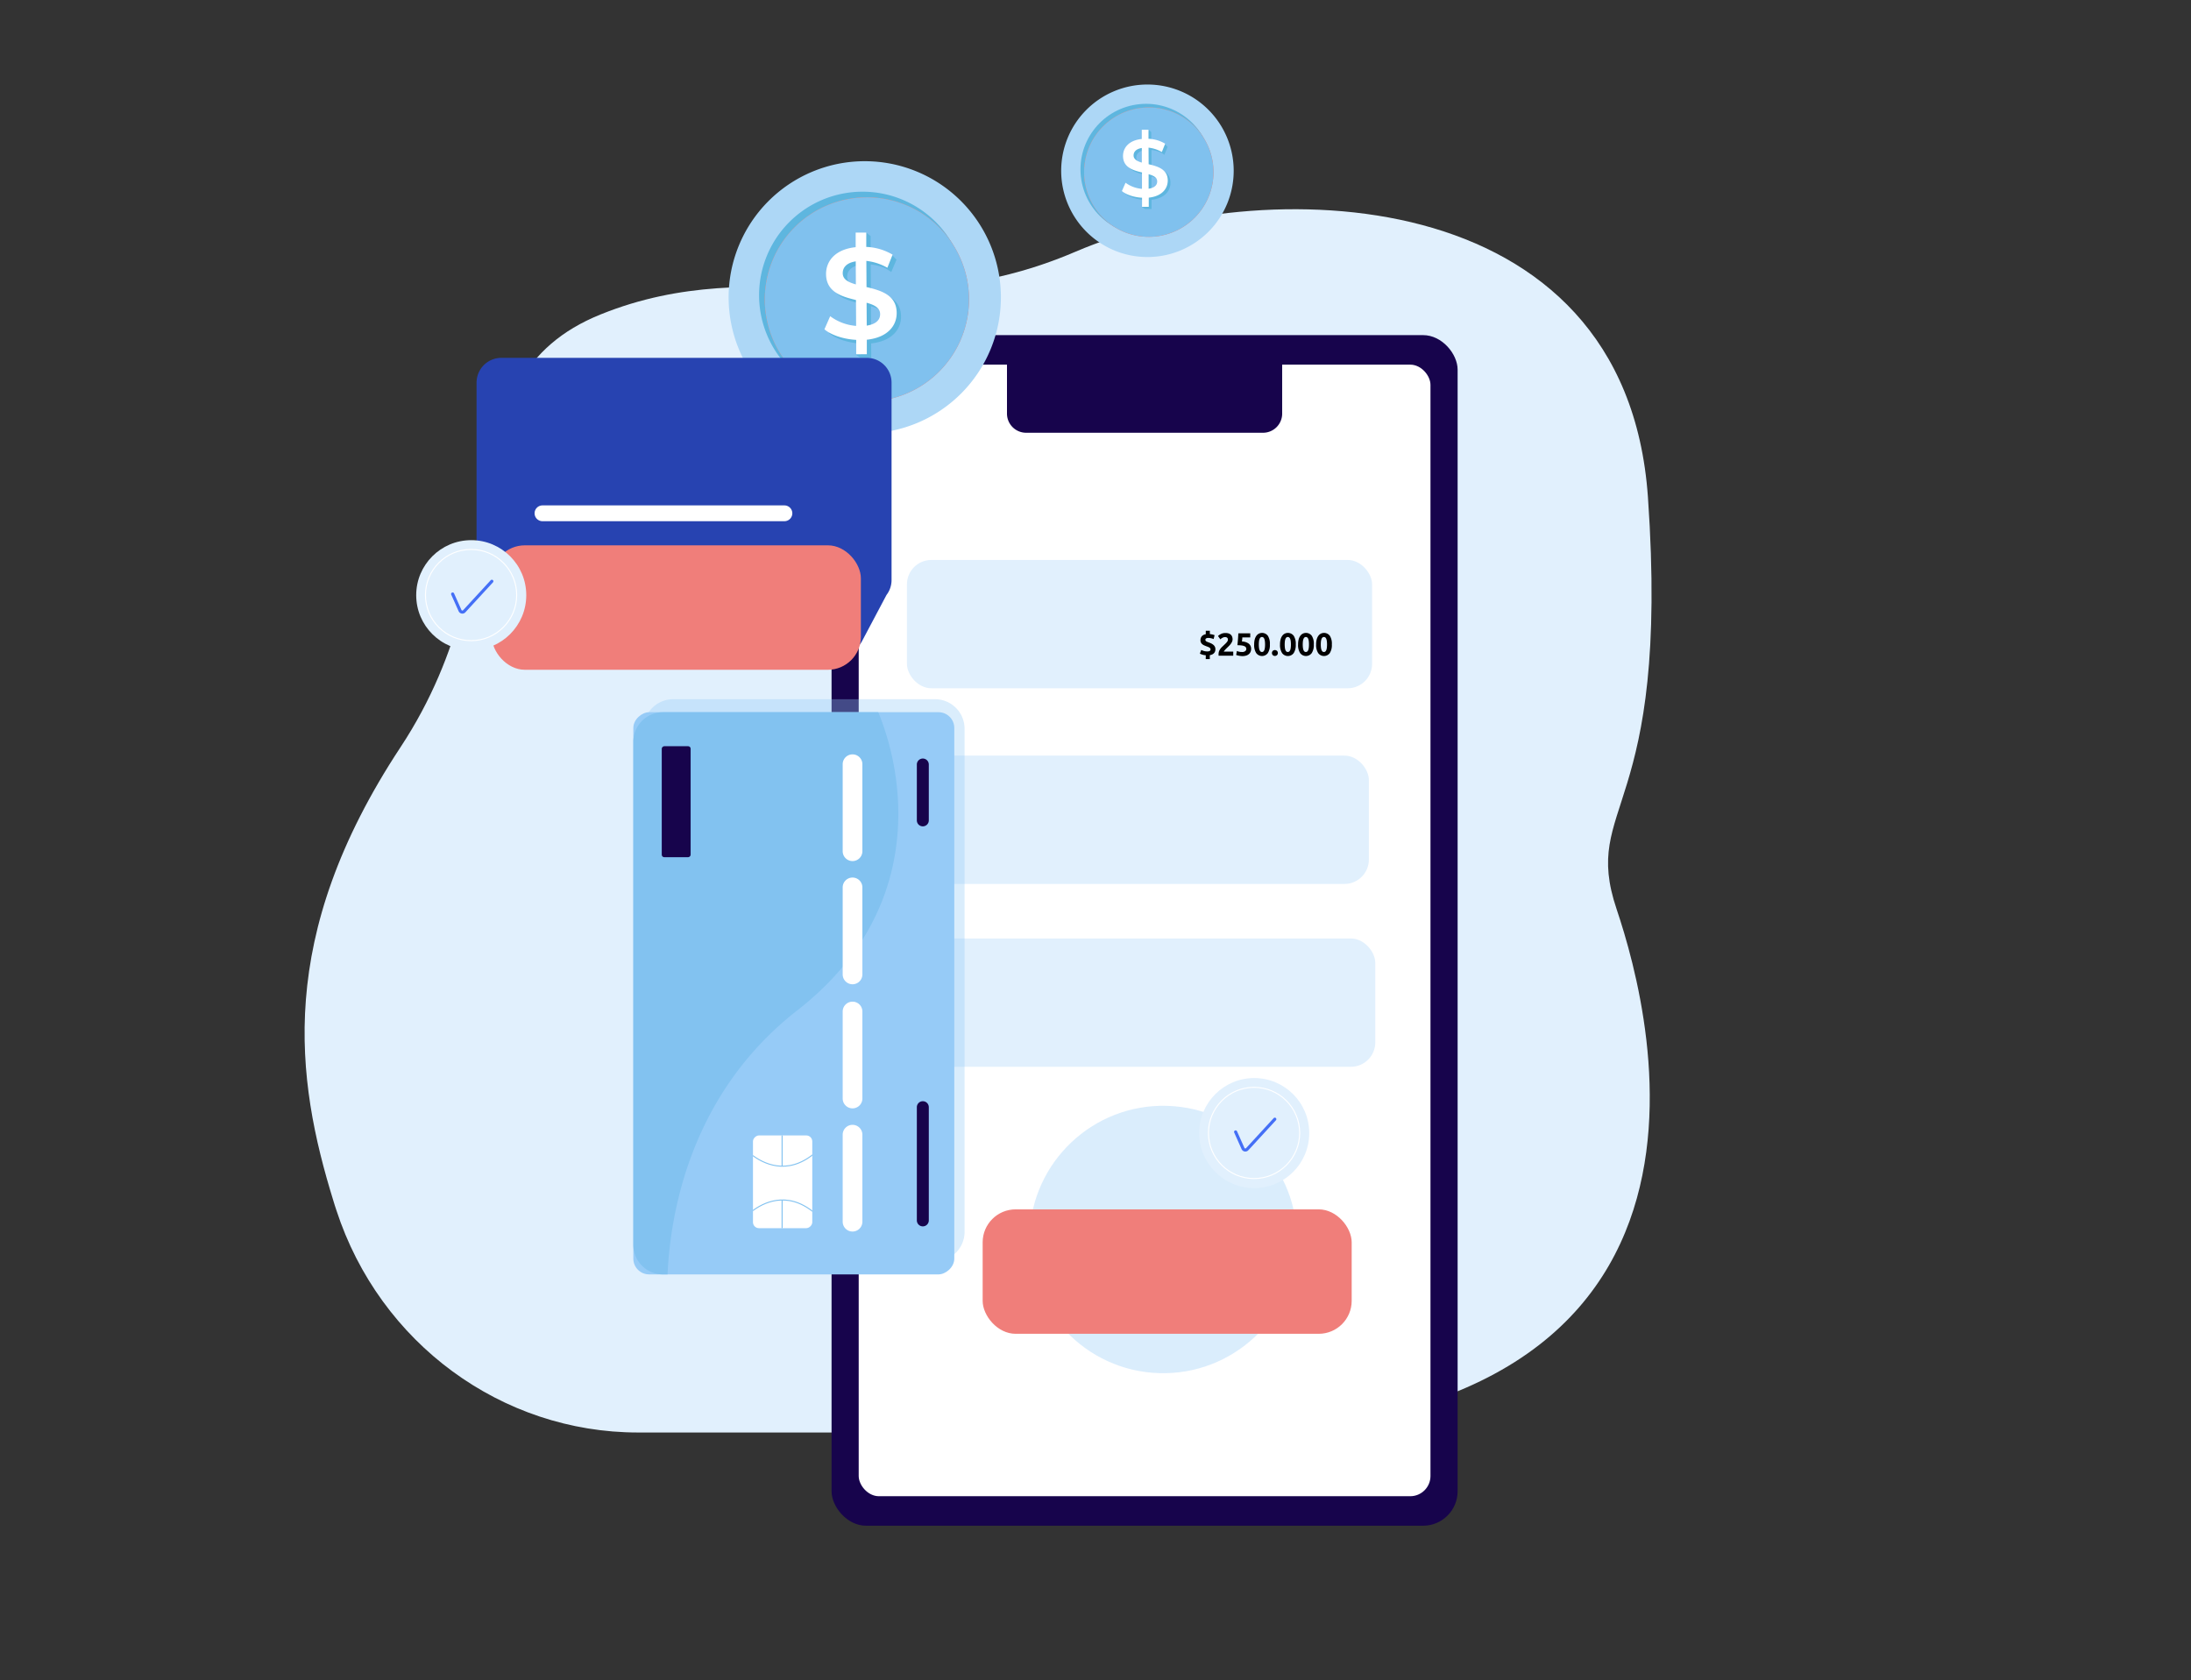
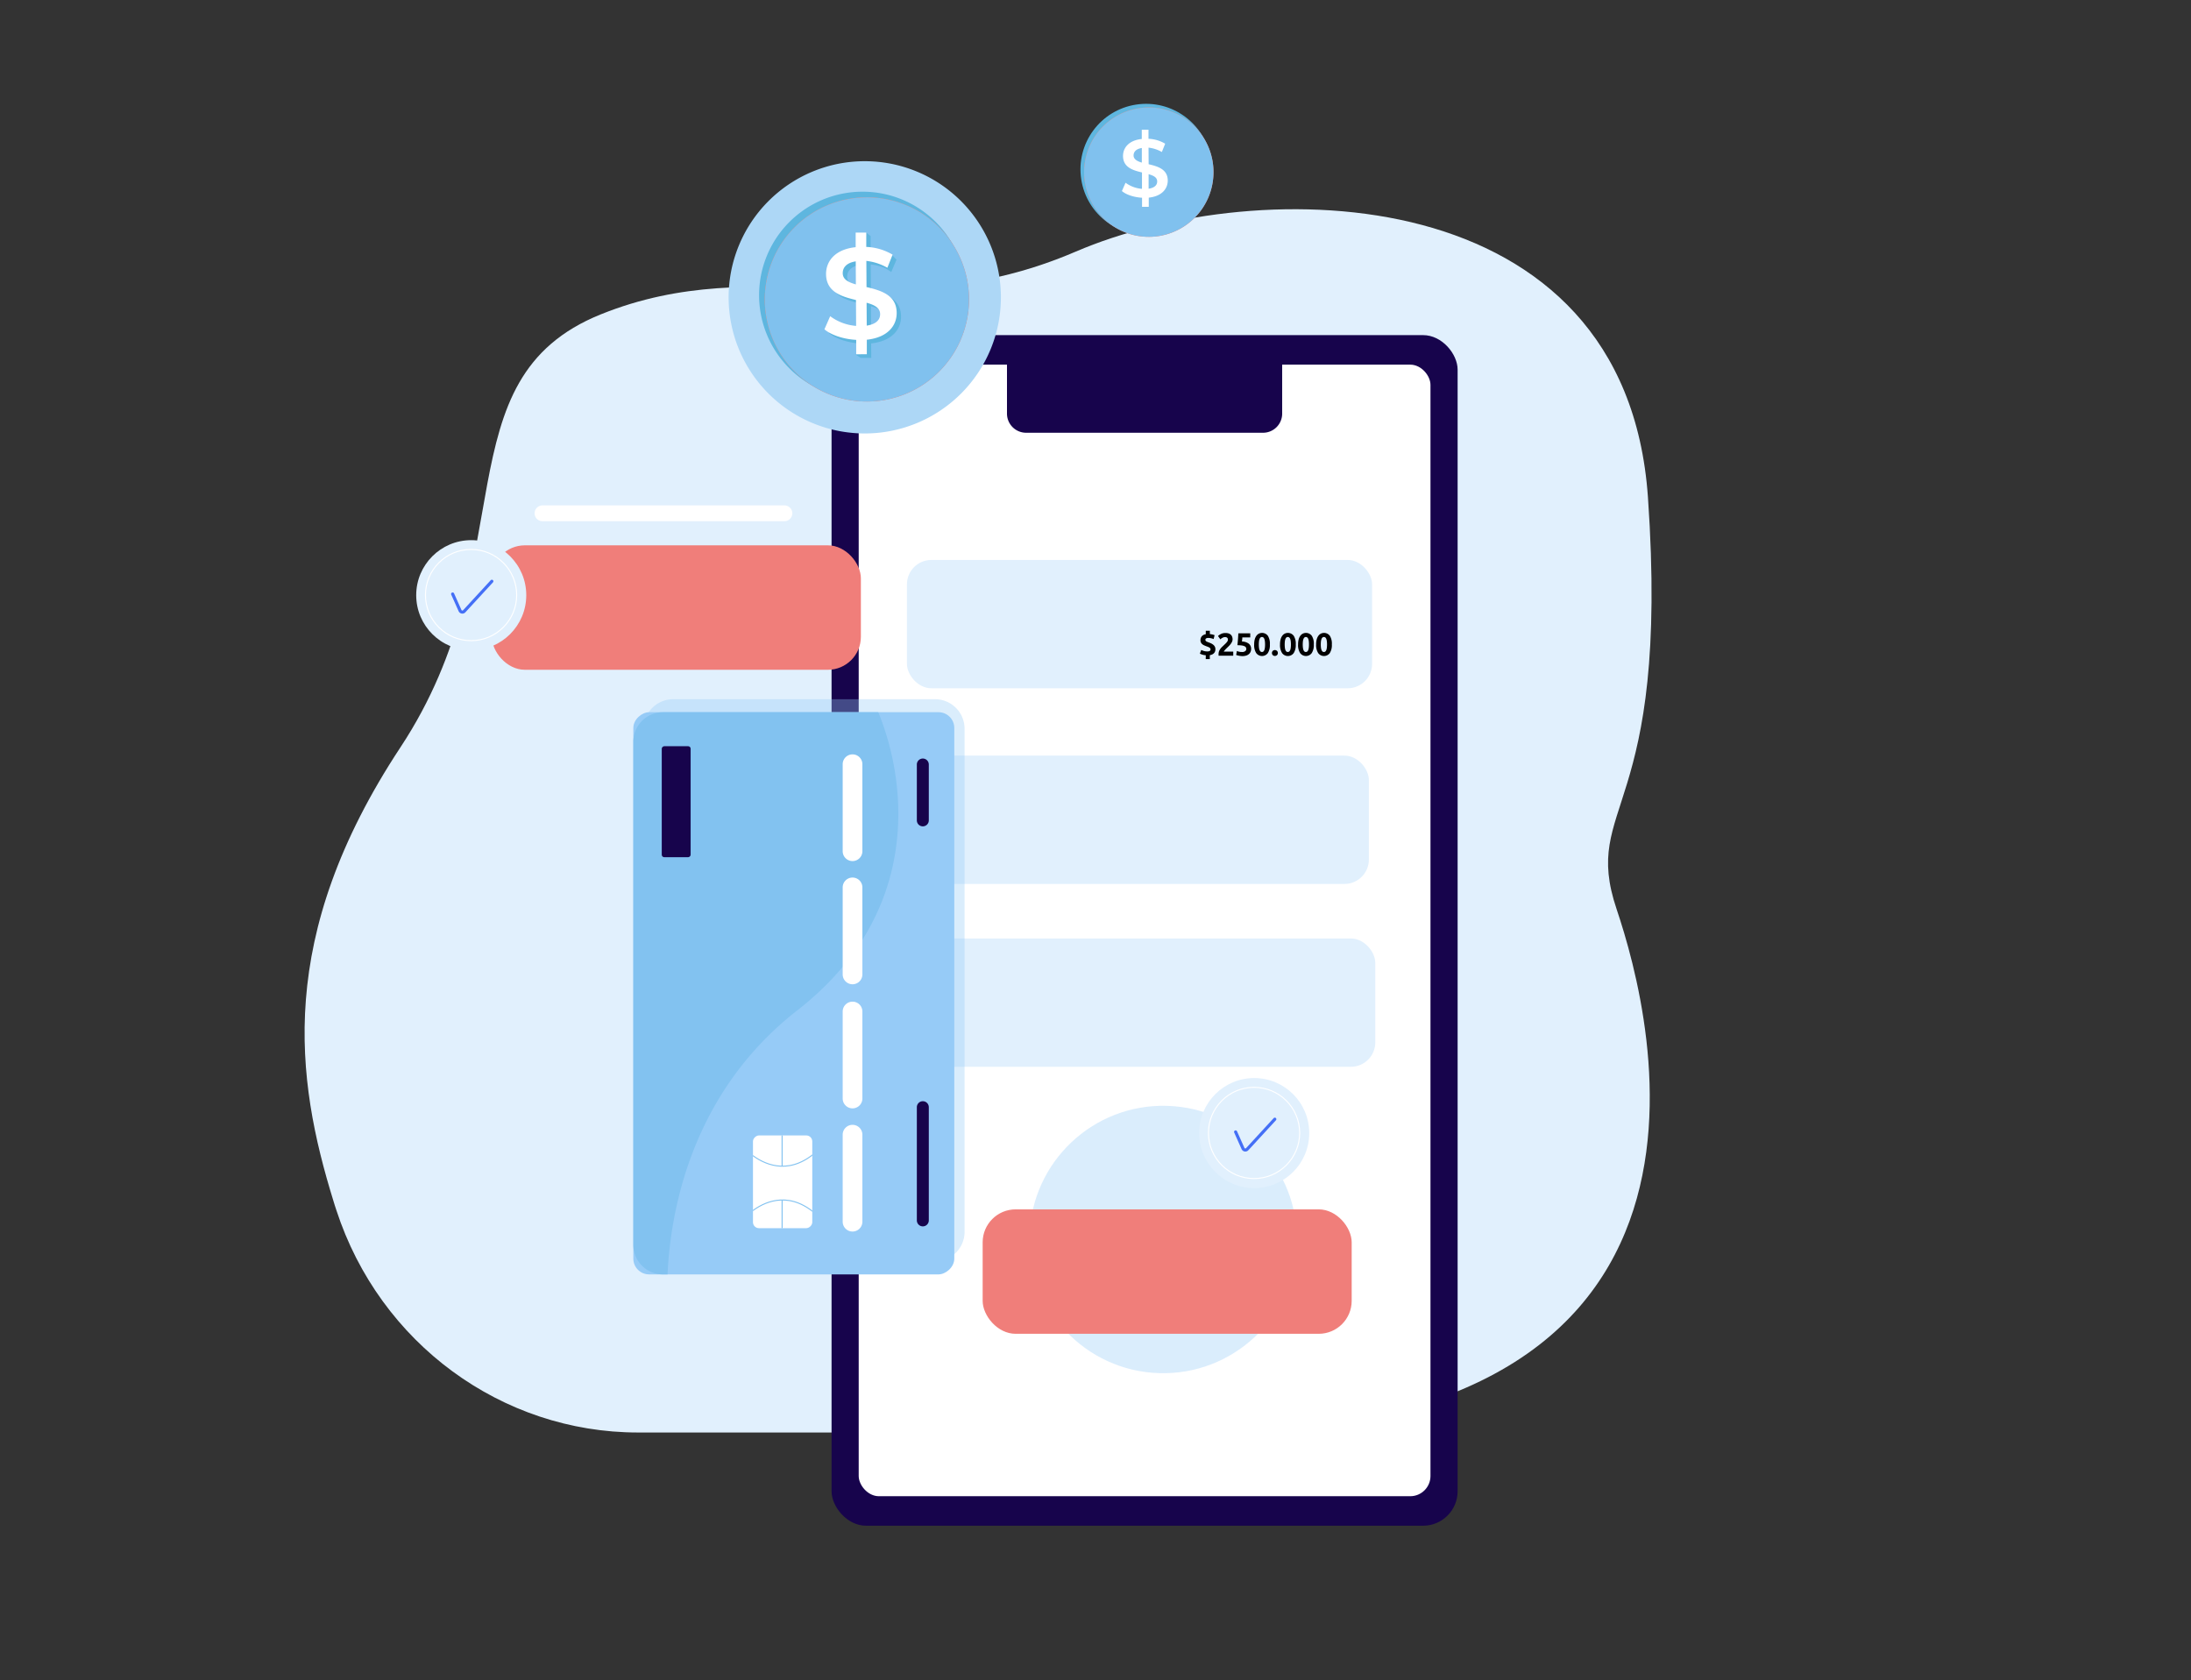
<svg xmlns="http://www.w3.org/2000/svg" id="Capa_1" data-name="Capa 1" viewBox="0 0 1077 826">
  <rect x="0" y="0" width="1077" height="826" fill="#333333" stroke="none" />
  <defs>
    <style>.cls-1,.cls-12,.cls-13,.cls-18,.cls-19{fill:none;}.cls-2{fill:#e1f0fd;}.cls-3{fill:#17044c;}.cls-4{fill:#fff;}.cls-5{fill:#add7f6;}.cls-6{fill:#5eb6df;}.cls-7{fill:#ff7e66;}.cls-8{fill:#80c1ee;}.cls-9{fill:#2743b1;}.cls-10,.cls-15{opacity:0.35;}.cls-11,.cls-15{fill:#96cbf7;}.cls-12{stroke:#446ff6;stroke-width:1.52px;}.cls-12,.cls-18{stroke-linecap:round;}.cls-12,.cls-13,.cls-18,.cls-19{stroke-miterlimit:10;}.cls-13{stroke:#fff;}.cls-13,.cls-18,.cls-19{stroke-width:0.5px;}.cls-14{fill:#f07e7a;}.cls-16{fill:#82c2f0;}.cls-17{clip-path:url(#clip-path);}.cls-18,.cls-19{stroke:#82c2f0;}</style>
    <clipPath id="clip-path">
      <rect class="cls-1" x="361.92" y="566.37" width="45.59" height="29.15" rx="2.95" transform="translate(-196.24 965.66) rotate(-90)" />
    </clipPath>
  </defs>
  <path class="cls-2" d="M561.7,704.18H313.62c-66.86,0-126.9-43.7-148.29-109.32-.48-1.48-1-3-1.43-4.5-18.52-59.93-28.57-129.76,33-223.09s19.33-180.88,98.45-212.75,143.31,7.87,233.42-30.83S799.06,87.27,810.05,244.34s-33,150.25-15.39,202.6S871.59,717.84,561.7,704.18Z" />
  <rect class="cls-3" x="408.76" y="164.74" width="307.74" height="585.26" rx="16.95" />
  <rect class="cls-4" x="422.1" y="179.25" width="281.06" height="556.25" rx="9.94" />
  <path class="cls-3" d="M495.49,172H630.26a0,0,0,0,1,0,0v31.32a9.41,9.41,0,0,1-9.41,9.41H504.4a9.41,9.41,0,0,1-9.41-9.41V172.5A.5.5,0,0,1,495.49,172Z" />
  <path class="cls-5" d="M492,145.78a66.92,66.92,0,1,1-67.31-66.54A66.93,66.93,0,0,1,492,145.78Z" />
  <path class="cls-6" d="M474.87,144.81a50.87,50.87,0,1,1-51.16-50.58A50.87,50.87,0,0,1,474.87,144.81Z" />
  <path class="cls-7" d="M476.32,146.93A50.19,50.19,0,1,1,425.84,97,50.19,50.19,0,0,1,476.32,146.93Z" />
  <path class="cls-8" d="M476.32,146.93A50.19,50.19,0,1,1,425.84,97,50.19,50.19,0,0,1,476.32,146.93Z" />
  <path class="cls-6" d="M428.11,142.85,428,130h.06a26.57,26.57,0,0,1,6.84,1.74,22,22,0,0,1,3.21,2l.17-.4,1.95-4.63.45-1.07-2.3-2.39-1.1.5a24,24,0,0,0-9.32-2.63l0-7.06-2.21-1.76v1.77l-3,0,0,7.19c-9.92,1-14.6,6.7-14.56,13.19,0,8.84,7.63,11.09,14.7,12.76L423,162a24.49,24.49,0,0,1-12.75-4.76l-2.83,6.44c3.32,2.84,9.38,4.84,15.62,5.19l0,5.33-2.48.06,2.49,1.67,5.22,0-.05-7.12c10-1.08,14.73-6.71,14.69-13.2C442.89,146.71,435.18,144.53,428.11,142.85Zm-5.23-1.3c-3.7-1.06-6.44-2.45-6.46-5.5,0-2.8,1.88-5.1,6.4-5.83ZM428,130Zm.18,31.81-.06-11.26c3.82,1.06,6.63,2.51,6.65,5.62C434.81,158.91,432.85,161.08,428.21,161.81Z" />
  <path class="cls-4" d="M426.09,167l0,7.13-5.22,0,0-7.06c-6.24-.35-12.29-2.35-15.62-5.19l2.83-6.45a24.42,24.42,0,0,0,12.75,4.77l-.07-12.73c-7.08-1.68-14.66-3.92-14.71-12.77,0-6.49,4.64-12.18,14.56-13.19l0-7.19,5.21,0,0,7.06a27.28,27.28,0,0,1,12.94,3.81l-2.57,6.44a26.47,26.47,0,0,0-10.33-3.38l.08,12.86c7.07,1.67,14.78,3.86,14.83,12.7C440.81,160.31,436.07,165.94,426.09,167Zm-5.38-27.2-.06-11.33c-4.52.73-6.41,3-6.4,5.83C414.27,137.37,417,138.75,420.71,139.81Zm11.92,14.63c0-3.12-2.82-4.56-6.65-5.62l.07,11.26C430.69,159.35,432.65,157.18,432.63,154.44Z" />
-   <path class="cls-5" d="M606.43,83.71a42.4,42.4,0,1,1-42.65-42.16A42.4,42.4,0,0,1,606.43,83.71Z" />
  <circle class="cls-6" cx="563.35" cy="83.29" r="32.23" transform="translate(-6.12 86.25) rotate(-8.71)" />
  <path class="cls-7" d="M596.5,84.44a31.8,31.8,0,1,1-32-31.62A31.8,31.8,0,0,1,596.5,84.44Z" />
  <path class="cls-8" d="M596.5,84.44a31.8,31.8,0,1,1-32-31.62A31.8,31.8,0,0,1,596.5,84.44Z" />
-   <path class="cls-6" d="M566,81.86l0-8.14h0a16.81,16.81,0,0,1,4.33,1.1,13.53,13.53,0,0,1,2,1.27l.11-.25,1.23-2.94.29-.67-1.46-1.52-.7.32a15.17,15.17,0,0,0-5.9-1.67l0-4.47-1.4-1.12V64.9h-1.91l0,4.55c-6.29.64-9.25,4.25-9.23,8.36,0,5.6,4.84,7,9.32,8.09l.05,8.06a15.51,15.51,0,0,1-8.08-3L552.85,95c2.11,1.8,5.94,3.07,9.89,3.29l0,3.38-1.57,0,1.58,1.05h3.3l0-4.52c6.32-.68,9.33-4.24,9.3-8.36C575.32,84.3,570.43,82.92,566,81.86ZM562.64,81c-2.34-.67-4.08-1.55-4.09-3.48,0-1.78,1.19-3.24,4.05-3.7Zm3.27-7.32ZM566,93.87l0-7.14c2.42.67,4.2,1.59,4.21,3.57C570.2,92,569,93.41,566,93.87Z" />
  <path class="cls-4" d="M564.68,97.16l0,4.52-3.3,0,0-4.48c-4-.22-7.79-1.48-9.9-3.29l1.79-4.08a15.58,15.58,0,0,0,8.08,3l0-8.06c-4.48-1.06-9.29-2.49-9.32-8.09,0-4.11,2.94-7.72,9.22-8.36l0-4.56h3.3l0,4.47a17.26,17.26,0,0,1,8.2,2.41l-1.63,4.08a16.86,16.86,0,0,0-6.55-2.14l.05,8.15c4.48,1.06,9.37,2.44,9.4,8C574,92.92,571,96.48,564.68,97.16Zm-3.41-17.23,0-7.18c-2.86.46-4.06,1.92-4.05,3.7S558.93,79.26,561.27,79.93Zm7.55,9.27c0-2-1.79-2.89-4.21-3.56l0,7.13C567.59,92.31,568.83,90.93,568.82,89.2Z" />
-   <path class="cls-9" d="M438.25,188.09a12.17,12.17,0,0,0-12.17-12.18H246.44a12.18,12.18,0,0,0-12.18,12.18v97.07a12.17,12.17,0,0,0,12.18,12.17H394.49l13.94,19c4.34,5.92,11.84,5.37,15.28-1.11l12.05-22.74a12.08,12.08,0,0,0,2.49-7.31Z" />
  <path class="cls-4" d="M385.58,256.21H266.67a3.89,3.89,0,0,1-3.89-3.89h0a3.89,3.89,0,0,1,3.89-3.88H385.58a3.89,3.89,0,0,1,3.89,3.88h0A3.89,3.89,0,0,1,385.58,256.21Z" />
  <g class="cls-10">
    <circle class="cls-11" cx="571.77" cy="609.28" r="65.73" transform="translate(-54.57 1162.31) rotate(-88.26)" />
  </g>
  <circle class="cls-2" cx="616.51" cy="556.99" r="27.05" />
  <path class="cls-12" d="M607.37,556.42l3.63,8.14a1.26,1.26,0,0,0,2.08.34l13.56-14.74" />
  <circle class="cls-13" cx="616.44" cy="556.92" r="22.42" />
  <rect class="cls-14" x="483.03" y="594.49" width="181.4" height="61.17" rx="16.21" />
  <rect class="cls-14" x="241.77" y="268.07" width="181.4" height="61.17" rx="16.21" />
  <rect class="cls-2" x="445.81" y="275.26" width="228.65" height="63.08" rx="12" />
  <rect class="cls-2" x="444.23" y="371.44" width="228.65" height="63.08" rx="12" />
  <rect class="cls-2" x="447.38" y="461.33" width="228.65" height="63.08" rx="12" />
  <path class="cls-15" d="M316.37,358.25V605.52a14.56,14.56,0,0,0,14.55,14.55H459.6a14.56,14.56,0,0,0,14.55-14.55V358.25a14.55,14.55,0,0,0-14.55-14.54H330.92A14.55,14.55,0,0,0,316.37,358.25Z" />
  <rect class="cls-11" x="252.03" y="409.4" width="276.36" height="157.77" rx="7.75" transform="translate(-98.08 878.49) rotate(-90)" />
  <path class="cls-16" d="M325.87,350.11a14.54,14.54,0,0,0-14.55,14.54V611.92a14.55,14.55,0,0,0,14.55,14.55h2.27c1.37-30.27,11.29-88.92,63.82-129.84,60.45-47.09,54.54-110.37,39.77-146.52Z" />
  <rect class="cls-4" x="361.92" y="566.37" width="45.59" height="29.15" rx="2.95" transform="translate(-196.24 965.66) rotate(-90)" />
  <rect class="cls-3" x="305.11" y="387" width="54.56" height="14.2" rx="1.22" transform="translate(-61.71 726.49) rotate(-90)" />
  <path class="cls-4" d="M423.91,557.78v42.77a4.84,4.84,0,0,1-4.84,4.84h0a4.84,4.84,0,0,1-4.84-4.84V557.78a4.84,4.84,0,0,1,4.84-4.84h0A4.84,4.84,0,0,1,423.91,557.78Z" />
  <path class="cls-4" d="M423.91,497.23V540a4.84,4.84,0,0,1-4.84,4.84h0a4.84,4.84,0,0,1-4.84-4.84V497.23a4.84,4.84,0,0,1,4.84-4.84h0A4.83,4.83,0,0,1,423.91,497.23Z" />
  <path class="cls-4" d="M423.91,436.22V479a4.84,4.84,0,0,1-4.84,4.84h0a4.84,4.84,0,0,1-4.84-4.84V436.22a4.84,4.84,0,0,1,4.84-4.84h0A4.84,4.84,0,0,1,423.91,436.22Z" />
  <path class="cls-4" d="M423.91,375.67v42.77a4.84,4.84,0,0,1-4.84,4.84h0a4.84,4.84,0,0,1-4.84-4.84V375.67a4.84,4.84,0,0,1,4.84-4.84h0A4.84,4.84,0,0,1,423.91,375.67Z" />
  <path class="cls-3" d="M456.56,544.27v55.64a2.94,2.94,0,0,1-2.94,2.94h0a2.94,2.94,0,0,1-2.94-2.94V544.27a2.94,2.94,0,0,1,2.94-2.94h0A2.94,2.94,0,0,1,456.56,544.27Z" />
  <path class="cls-3" d="M456.56,375.82v27.45a2.94,2.94,0,0,1-2.94,2.94h0a2.93,2.93,0,0,1-2.94-2.94V375.82a2.93,2.93,0,0,1,2.94-2.94h0A2.94,2.94,0,0,1,456.56,375.82Z" />
  <g class="cls-17">
    <path class="cls-18" d="M369.64,595.43c5.19-4,17-10.44,30.41.54" />
    <line class="cls-19" x1="384.45" y1="606.68" x2="384.45" y2="589.95" />
    <path class="cls-18" d="M369.64,567.73c5.19,4,17,10.44,30.41-.54" />
    <line class="cls-19" x1="384.45" y1="556.48" x2="384.45" y2="573.2" />
  </g>
  <path d="M592.71,322.11a7.65,7.65,0,0,1-1.85-.36c-.47-.17-.82-.32-1.05-.43l.67-1.81a8.29,8.29,0,0,0,1.3.49,5.62,5.62,0,0,0,1.6.22,2.38,2.38,0,0,0,1.31-.26.87.87,0,0,0,.35-.73.93.93,0,0,0-.14-.51,1.4,1.4,0,0,0-.41-.39,4.13,4.13,0,0,0-.67-.34l-.94-.35c-.34-.13-.68-.26-1-.42a3.8,3.8,0,0,1-.89-.55,2.42,2.42,0,0,1-.64-.81,2.58,2.58,0,0,1-.25-1.16,3.37,3.37,0,0,1,.15-1,2.79,2.79,0,0,1,.46-.87,2.76,2.76,0,0,1,.82-.67,4.09,4.09,0,0,1,1.18-.4v-1.7h2v1.64a7.93,7.93,0,0,1,1.4.24,5.27,5.27,0,0,1,.93.31l-.49,1.89a6.41,6.41,0,0,0-1.19-.38,6,6,0,0,0-1.43-.16,1.87,1.87,0,0,0-1.08.25.8.8,0,0,0-.33.66.88.88,0,0,0,.43.76,3.69,3.69,0,0,0,.53.27c.22.09.48.19.78.29a13.82,13.82,0,0,1,1.27.55,5.2,5.2,0,0,1,1,.69,2.94,2.94,0,0,1,.67.9,2.87,2.87,0,0,1,.24,1.21,3.34,3.34,0,0,1-.14.94,2.3,2.3,0,0,1-.47.85,2.77,2.77,0,0,1-.85.68,4.26,4.26,0,0,1-1.29.41V324h-2Z" />
  <path d="M605.88,314.23a3,3,0,0,1-.23,1.15,5.68,5.68,0,0,1-.61,1.06,7.75,7.75,0,0,1-.85,1c-.31.32-.62.61-.92.9l-.5.49c-.19.19-.36.37-.53.56s-.31.36-.44.53a1.47,1.47,0,0,0-.25.4h4.66v2H599a2.59,2.59,0,0,1,0-.44v-.38a3.85,3.85,0,0,1,.24-1.38,5.11,5.11,0,0,1,.64-1.17,7,7,0,0,1,.88-1l1-.95.71-.68a7.73,7.73,0,0,0,.57-.63,3,3,0,0,0,.4-.61,1.55,1.55,0,0,0,.14-.62,1.14,1.14,0,0,0-.39-1,1.61,1.61,0,0,0-1-.28,2.26,2.26,0,0,0-.79.13,3.78,3.78,0,0,0-.67.32,4.05,4.05,0,0,0-.53.36l-.32.29-1.16-1.63a6,6,0,0,1,1.6-1.07,4.78,4.78,0,0,1,2-.41,5.29,5.29,0,0,1,1.64.22A2.86,2.86,0,0,1,605,312a2.4,2.4,0,0,1,.66,1A3.81,3.81,0,0,1,605.88,314.23Z" />
  <path d="M612.63,319.06a1.62,1.62,0,0,0-.2-.81,1.47,1.47,0,0,0-.71-.59,5,5,0,0,0-1.34-.37,15.47,15.47,0,0,0-2.12-.12c.11-1,.2-2,.28-3s.13-1.95.17-2.83h5.86v2h-3.91c0,.38,0,.74-.07,1.1s-.05.65-.09.92a5.74,5.74,0,0,1,3.37,1.07A3.2,3.2,0,0,1,615,319a3.6,3.6,0,0,1-.27,1.4,2.93,2.93,0,0,1-.8,1.11,3.63,3.63,0,0,1-1.33.74,6,6,0,0,1-1.88.27,6.88,6.88,0,0,1-.89-.06,8.68,8.68,0,0,1-.89-.14l-.77-.18a2.8,2.8,0,0,1-.53-.19L608,320a7.74,7.74,0,0,0,1,.34,6.25,6.25,0,0,0,1.53.16,2.29,2.29,0,0,0,1.56-.43A1.31,1.31,0,0,0,612.63,319.06Z" />
  <path d="M624.22,316.79a7.26,7.26,0,0,1-1,4.22,3.53,3.53,0,0,1-5.73,0,7.26,7.26,0,0,1-1-4.22,9.78,9.78,0,0,1,.27-2.42,5.55,5.55,0,0,1,.79-1.77,3.49,3.49,0,0,1,1.24-1.1,3.54,3.54,0,0,1,4.47,1.09A7.24,7.24,0,0,1,624.22,316.79Zm-2.37,0a13.21,13.21,0,0,0-.08-1.48,5.58,5.58,0,0,0-.25-1.16,1.79,1.79,0,0,0-.47-.75,1,1,0,0,0-.73-.27,1,1,0,0,0-.73.27,1.89,1.89,0,0,0-.47.75,5,5,0,0,0-.26,1.16,13.82,13.82,0,0,0,0,3,5,5,0,0,0,.26,1.17,2,2,0,0,0,.47.75,1,1,0,0,0,.73.27,1,1,0,0,0,.73-.27,1.86,1.86,0,0,0,.47-.75,5.55,5.55,0,0,0,.25-1.17A13.27,13.27,0,0,0,621.85,316.79Z" />
  <path d="M628.13,321a1.33,1.33,0,0,1-.45,1.08,1.57,1.57,0,0,1-1,.37,1.55,1.55,0,0,1-1-.37,1.52,1.52,0,0,1,0-2.16,1.55,1.55,0,0,1,1-.37,1.57,1.57,0,0,1,1,.37A1.33,1.33,0,0,1,628.13,321Z" />
  <path d="M636.94,316.79a7.26,7.26,0,0,1-1,4.22,3.54,3.54,0,0,1-5.74,0,7.27,7.27,0,0,1-1-4.22,9.33,9.33,0,0,1,.27-2.42,5.15,5.15,0,0,1,.79-1.77,3.38,3.38,0,0,1,1.23-1.1,3.56,3.56,0,0,1,4.48,1.09A7.24,7.24,0,0,1,636.94,316.79Zm-2.38,0a13.21,13.21,0,0,0-.08-1.48,5,5,0,0,0-.25-1.16,1.7,1.7,0,0,0-.47-.75,1,1,0,0,0-.73-.27,1,1,0,0,0-.73.27,1.89,1.89,0,0,0-.47.75,5.58,5.58,0,0,0-.25,1.16,13.82,13.82,0,0,0,0,3,5.55,5.55,0,0,0,.25,1.17,2,2,0,0,0,.47.75,1,1,0,0,0,.73.27,1,1,0,0,0,.73-.27,1.76,1.76,0,0,0,.47-.75,5,5,0,0,0,.25-1.17A13.27,13.27,0,0,0,634.56,316.79Z" />
  <path d="M645.81,316.79a7.26,7.26,0,0,1-1,4.22,3.53,3.53,0,0,1-5.73,0,7.19,7.19,0,0,1-1-4.22,9.78,9.78,0,0,1,.27-2.42,5.34,5.34,0,0,1,.79-1.77,3.38,3.38,0,0,1,1.23-1.1,3.56,3.56,0,0,1,4.48,1.09A7.24,7.24,0,0,1,645.81,316.79Zm-2.38,0a13.36,13.36,0,0,0-.07-1.48,6.31,6.31,0,0,0-.25-1.16,1.89,1.89,0,0,0-.47-.75,1.07,1.07,0,0,0-.74-.27,1,1,0,0,0-.72.27,1.79,1.79,0,0,0-.47.75,5,5,0,0,0-.26,1.16,13.82,13.82,0,0,0,0,3,5,5,0,0,0,.26,1.17,1.86,1.86,0,0,0,.47.75,1,1,0,0,0,.72.27,1.07,1.07,0,0,0,.74-.27,2,2,0,0,0,.47-.75,6.25,6.25,0,0,0,.25-1.17A13.43,13.43,0,0,0,643.43,316.79Z" />
  <path d="M654.68,316.79a7.26,7.26,0,0,1-1,4.22,3.53,3.53,0,0,1-5.73,0,7.26,7.26,0,0,1-1-4.22,9.78,9.78,0,0,1,.27-2.42,5.55,5.55,0,0,1,.79-1.77,3.49,3.49,0,0,1,1.24-1.1,3.54,3.54,0,0,1,4.47,1.09A7.24,7.24,0,0,1,654.68,316.79Zm-2.37,0a13.21,13.21,0,0,0-.08-1.48,5.58,5.58,0,0,0-.25-1.16,1.79,1.79,0,0,0-.47-.75,1,1,0,0,0-.73-.27,1,1,0,0,0-.73.27,1.89,1.89,0,0,0-.47.75,5.55,5.55,0,0,0-.26,1.16,13.82,13.82,0,0,0,0,3,5.51,5.51,0,0,0,.26,1.17,2,2,0,0,0,.47.75,1,1,0,0,0,.73.27,1,1,0,0,0,.73-.27,1.86,1.86,0,0,0,.47-.75,5.55,5.55,0,0,0,.25-1.17A13.27,13.27,0,0,0,652.31,316.79Z" />
  <circle class="cls-2" cx="231.64" cy="292.58" r="27.05" />
  <path class="cls-12" d="M222.5,292l3.63,8.14a1.26,1.26,0,0,0,2.07.34l13.57-14.74" />
  <circle class="cls-13" cx="231.56" cy="292.51" r="22.42" />
</svg>